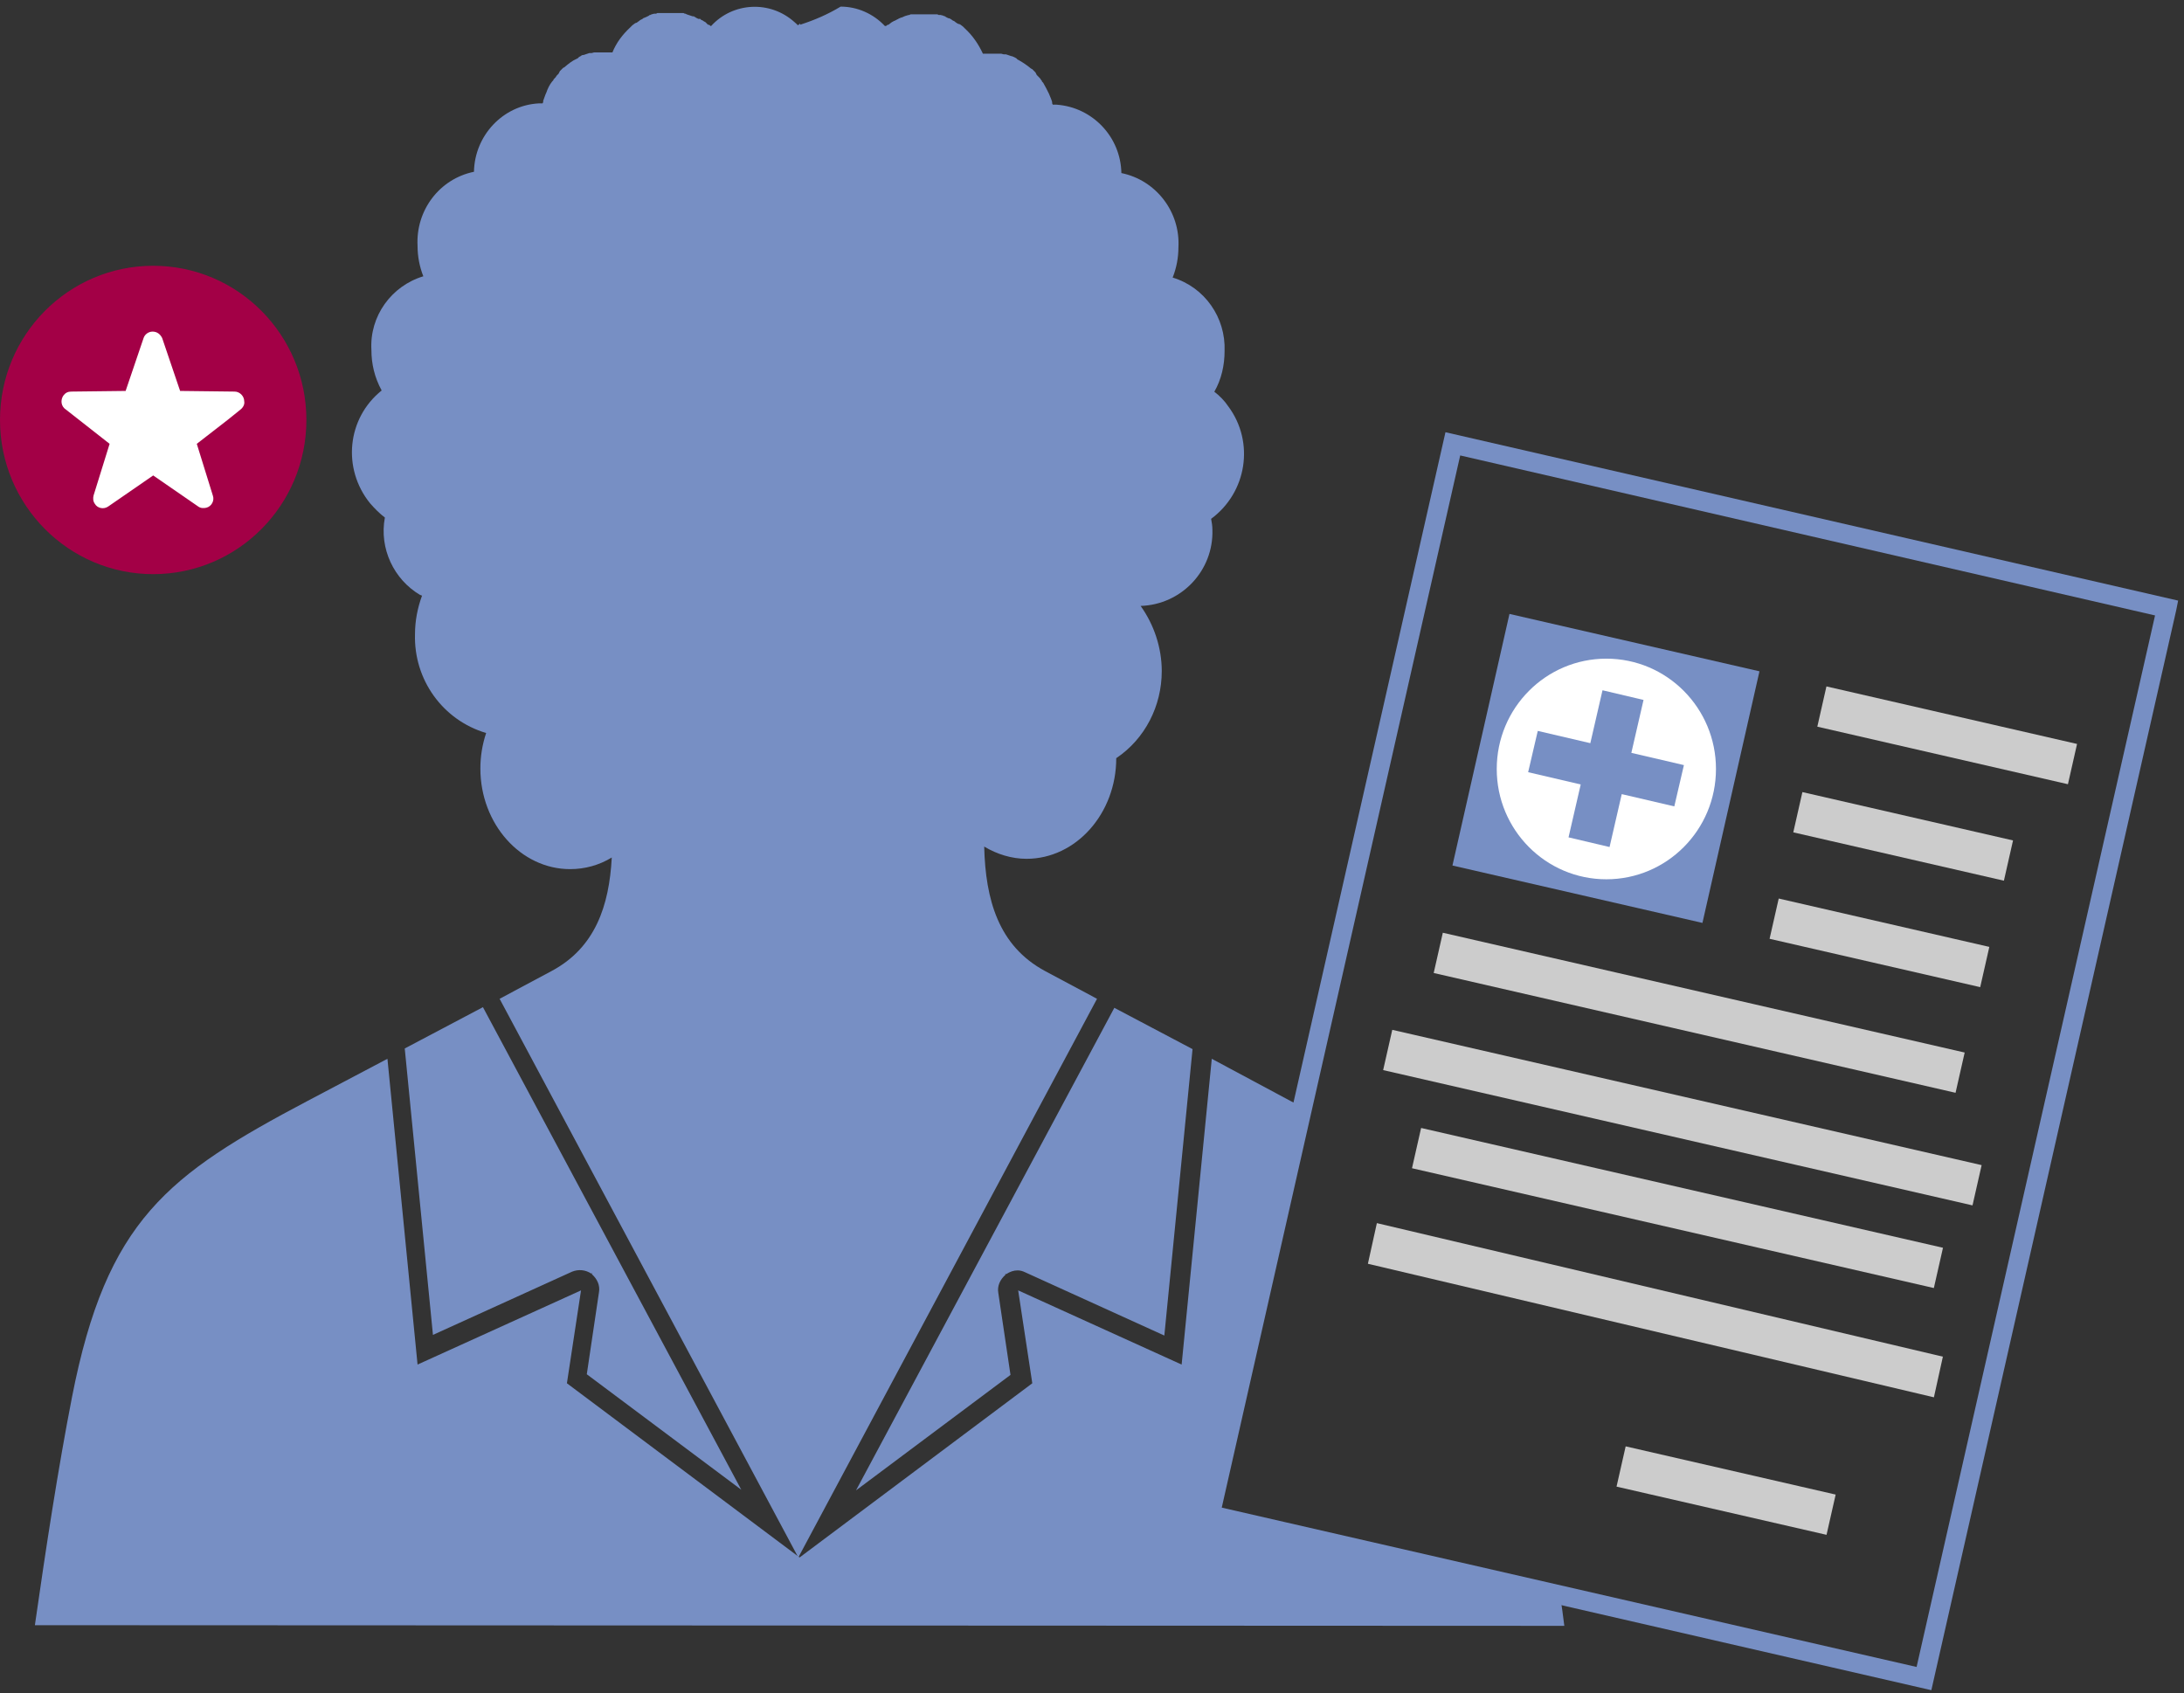
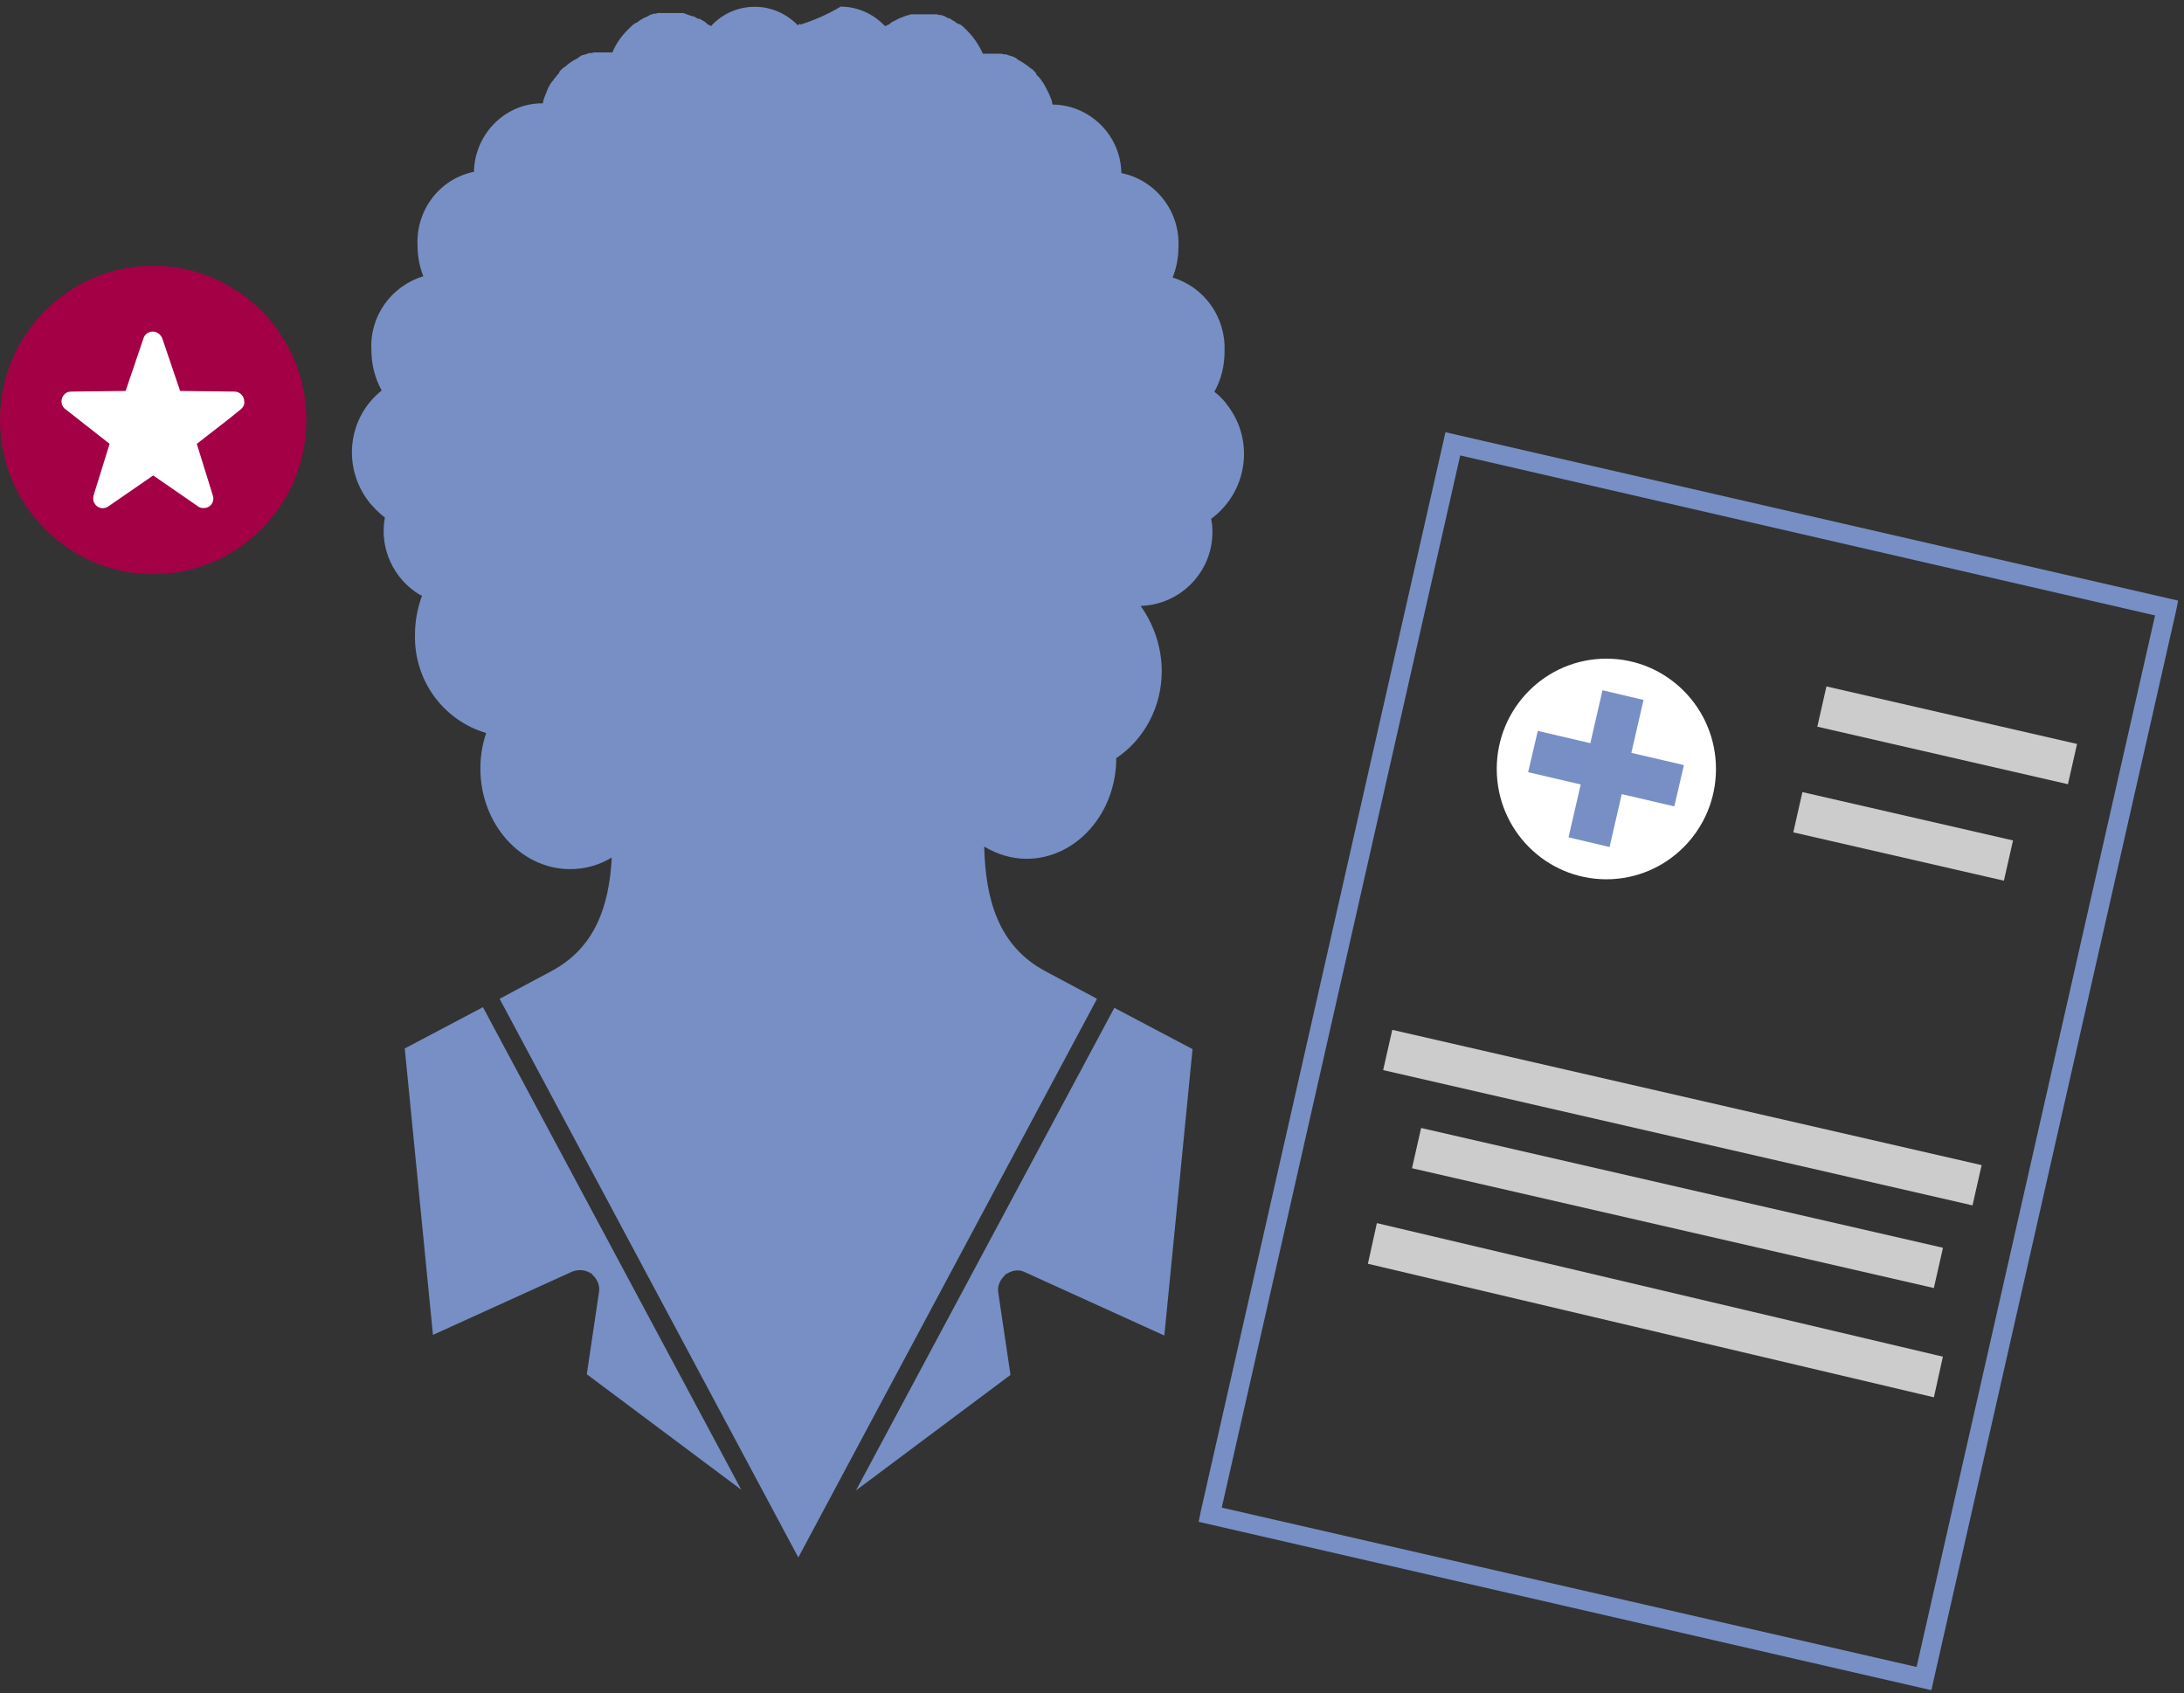
<svg xmlns="http://www.w3.org/2000/svg" width="227" height="176" viewBox="0 0 227 176">
  <rect x="0" y="0" width="227" height="176" fill="#333333" stroke="none" />
  <g fill="none" fill-rule="evenodd">
    <g fill-rule="nonzero">
      <g>
        <g>
          <g>
            <g>
              <g>
                <g transform="translate(-936 -4227) translate(163 2417) translate(86 474) translate(0 370) translate(0 966) translate(8) translate(679)">
                  <ellipse cx="15.923" cy="43.651" fill="#A30046" rx="15.923" ry="16.026" />
                  <path fill="#FFF" d="M24.984 42.579l-1.332 1.072-3.198 2.481 1.665 5.365c.2.536-.133 1.14-.666 1.274-.266.067-.6.067-.866-.135l-4.664-3.218-4.663 3.218c-.467.336-1.133.202-1.4-.268-.2-.268-.2-.603-.133-.871l1.666-5.365-4.53-3.553c-.534-.336-.6-1.006-.267-1.476.2-.268.466-.402.8-.402l5.662-.067 1.866-5.498c.133-.403.533-.67.933-.67.466 0 .8.267.999.67l1.865 5.498 5.664.067c.533 0 .999.47.999 1.006.067.335-.133.67-.4.872z" />
                  <path fill="#778FC4" d="M200.74 175.678l-76.152-17.5.2-1.006 25.45-112.247 76.152 17.501-.2 1.006-25.45 112.246zm-73.754-18.976l72.22 16.562 24.785-109.296-72.22-16.629-24.785 109.363z" />
-                   <path fill="#CCC" d="M177.277 143.738L181.568 143.732 181.536 166.126 177.246 166.132z" transform="rotate(-77.151 179.407 154.932)" />
                  <path fill="#CCC" d="M200.26 63.069L204.55 63.063 204.513 89.789 200.222 89.795z" transform="rotate(-77.151 202.386 76.429)" />
                  <path fill="#CCC" d="M172.762 84.742L177.053 84.736 176.965 147.586 172.675 147.592z" transform="rotate(-77.151 174.864 116.164)" />
                  <path fill="#CCC" d="M195.681 75.707L199.971 75.701 199.94 98.162 195.65 98.168z" transform="rotate(-77.151 197.81 86.935)" />
-                   <path fill="#CCC" d="M193.217 86.771L197.508 86.766 197.476 109.226 193.186 109.232z" transform="rotate(-77.151 195.347 97.999)" />
-                   <path fill="#CCC" d="M174.505 77.445L178.795 77.439 178.717 133.09 174.427 133.096z" transform="rotate(-77.151 176.61 105.268)" />
                  <path fill="#CCC" d="M172.248 97.737L176.538 97.731 176.46 153.383 172.17 153.389z" transform="rotate(-77.151 174.354 125.56)" />
                  <path fill="#CCC" d="M143.109 127.132L201.938 141.012 201.006 145.236 142.176 131.356z" />
-                   <path fill="#778FC4" d="M153.532 66.558L180.346 66.521 180.309 93.181 153.495 93.218z" transform="rotate(-77.151 166.92 79.87)" />
                  <ellipse cx="166.961" cy="79.927" fill="#FFF" rx="11.393" ry="11.466" />
                  <path fill="#778FC4" d="M175.022 79.525L169.559 78.251 170.825 72.752 166.561 71.747 165.295 77.245 159.832 75.971 158.832 80.262 164.296 81.536 163.03 87.035 167.294 88.04 168.56 82.542 174.023 83.816z" />
                  <g fill="#778FC4">
                    <path d="M34.845 52.234c.466.537.999 1.073 1.532 1.475-.6 3.219.933 6.437 3.664 8.047.067 0 .133.067.2.067-.466 1.274-.733 2.615-.733 4.023-.133 4.694 2.865 8.918 7.396 10.259-.4 1.207-.6 2.414-.6 3.688 0 5.766 4.197 10.46 9.327 10.46 1.533 0 2.998-.402 4.33-1.207-.266 5.03-1.731 9.388-6.262 11.801l-5.396 2.884 31.047 58.067 31.047-58.067-5.397-2.884c-4.864-2.615-6.196-7.442-6.33-12.94 1.333.804 2.866 1.273 4.398 1.273 5.13 0 9.327-4.693 9.327-10.46 2.998-2.012 4.73-5.431 4.73-9.052 0-2.414-.799-4.828-2.198-6.772 4.264-.135 7.595-3.688 7.462-7.913 0-.402-.067-.804-.133-1.14 3.73-2.749 4.53-7.979 1.799-11.667-.4-.603-.933-1.14-1.466-1.542.733-1.274 1.066-2.75 1.066-4.224.133-3.487-2.066-6.639-5.397-7.644.4-1.006.6-2.079.6-3.152.2-3.688-2.332-6.973-5.93-7.71-.066-3.756-2.998-6.84-6.729-7.108h-.4l-.066-.135v-.134c-.067-.268-.2-.536-.333-.871-.2-.403-.4-.805-.6-1.14l-.066-.067-.067-.067v-.067l-.067-.068c-.066-.134-.133-.2-.266-.335l-.067-.067-.066-.067-.067-.067-.067-.134-.066-.134-.067-.067-.067-.067-.066-.067-.067-.067-.066-.067-.134-.067c-.4-.336-.8-.604-1.266-.872l-.133-.067-.066-.067-.067-.067-.133-.067c-.067-.067-.2-.067-.267-.134h-.066l-.6-.202h-.2c-.133 0-.2-.067-.333-.067h-1.866c-.466-1.005-1.066-1.877-1.865-2.615l-.133-.134-.067-.067c-.067-.067-.2-.134-.266-.201l-.134-.067h-.066l-.134-.067-.2-.134-.066-.067-.133-.067-.134-.067-.066-.067c-.133-.068-.2-.135-.333-.135l-.134-.067-.133-.067-.066-.067h-.067l-.133-.067c-.067 0-.2-.067-.267-.067h-.2l-.133-.067H91.01l-.133.067h-.067c-.266.067-.466.134-.733.268h-.066c-.067.067-.2.067-.267.134l-.133.068-.133.067c-.067.067-.2.067-.267.134l-.133.067c-.067.067-.2.134-.267.2l-.066.068h-.067l-.133.067-.067.067h-.133c-1.2-1.274-2.865-2.012-4.597-2.012-1.333.805-2.732 1.409-4.198 1.878v-.134l-.133.134c-.066 0-.066 0-.133.067-.067-.134-.2-.201-.333-.335-2.532-2.28-6.396-2.079-8.661.402h-.067l-.067-.067-.133-.067h-.066l-.067-.067-.067-.067-.066-.067-.067-.067-.133-.067-.2-.134h-.067l-.066-.067-.067-.068h-.2l-.133-.067-.133-.067-.067-.067h-.067l-.066-.067h-.133l-.6-.2-.133-.068h-.067l-.133-.067H64.692l-.133.067h-.2c-.066 0-.2.067-.266.067l-.134.067h-.066l-.067.067-.133.067-.133.067c-.134.067-.2.067-.333.134l-.067.067-.133.068-.134.067-.066.067-.2.134-.067.067h-.066l-.134.067c-.066.067-.2.134-.266.201l-.067.067-.133.134c-.8.738-1.466 1.61-1.865 2.615H58.163c-.133 0-.2.067-.333.067h-.2l-.6.201h-.066c-.067 0-.2.067-.267.135l-.133.067-.067.067-.066.067-.133.067c-.467.2-.867.536-1.266.871l-.134.067-.066.068-.067.067-.066.067-.067.067-.067.067-.066.134-.067.134-.067.067-.066.067-.067.067c-.066.134-.133.201-.266.335l-.067.067v.067l-.067.068-.066.067c-.267.335-.467.737-.6 1.14-.133.268-.2.536-.333.871v.134l-.067.134h-.4c-3.73.202-6.662 3.353-6.728 7.108-3.598.738-6.063 4.023-5.863 7.711 0 1.073.2 2.146.6 3.152-3.332 1.005-5.597 4.157-5.397 7.644 0 1.475.333 2.883 1.066 4.224-3.598 2.883-4.13 8.113-1.2 11.734zM57.364 142.755l16.056 12.003-26.85-50.156-8.128 4.292 2.932 29.771 14.457-6.57c.666-.27 1.4-.202 1.999.2l.067-.067v.134c.533.47.866 1.14.732 1.878l-1.265 8.515zM102.135 131.96c.267 0 .533.067.8.201l14.457 6.571 2.932-29.771-8.129-4.292-26.85 50.156 16.057-12.002-1.266-8.516c-.133-.738.2-1.408.733-1.878v-.134l.067.067c.4-.268.8-.402 1.2-.402z" transform="translate(3.626 .084)" />
-                     <path d="M158.966 168.906c-.134-1.073-.267-2.146-.467-3.218l-36.31-8.315 9.594-42.377-1.2-.604-8.26-4.425-3.132 31.783-16.99-7.711 1.467 9.655-24.185 18.104-24.185-18.104 1.466-9.655-16.99 7.71-3.13-31.782-8.262 4.358c-14.59 7.711-20.92 12.405-24.518 30.777-1.466 7.51-2.731 15.825-3.864 23.737l158.966.067c-.267-1.877-.134-.67 0 0z" transform="translate(3.626 .084)" />
                  </g>
                </g>
              </g>
            </g>
          </g>
        </g>
      </g>
    </g>
  </g>
</svg>